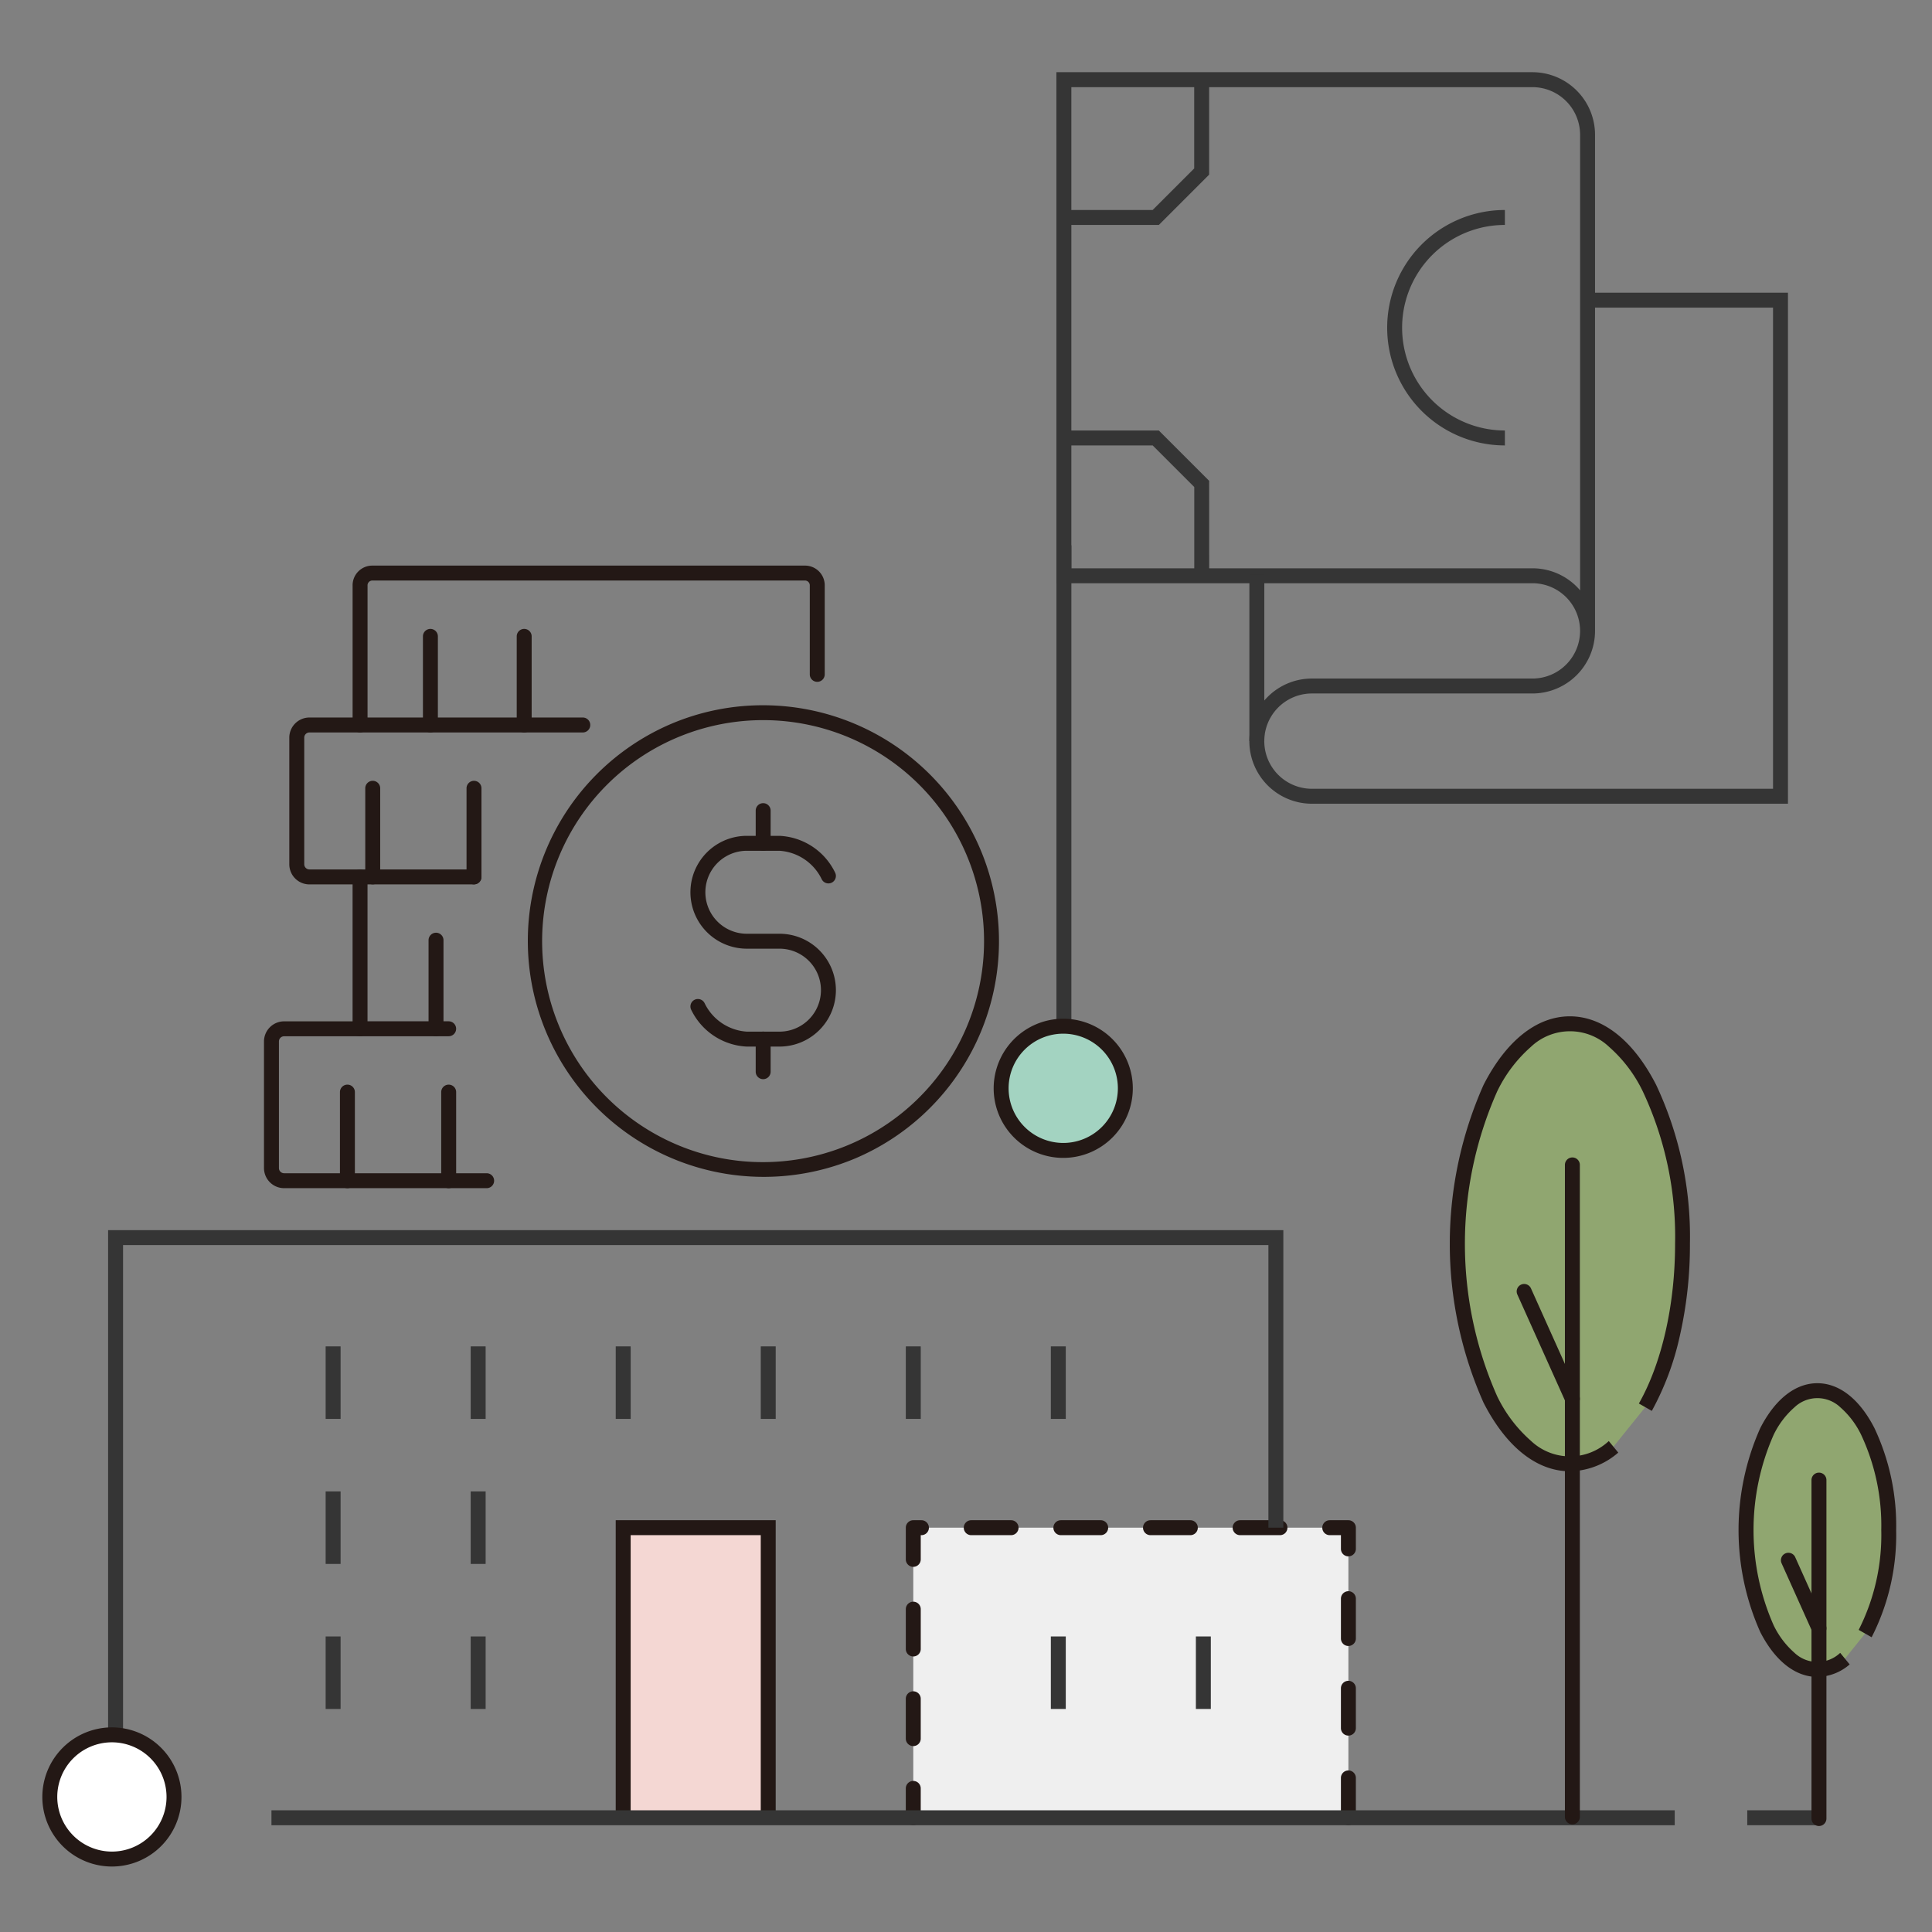
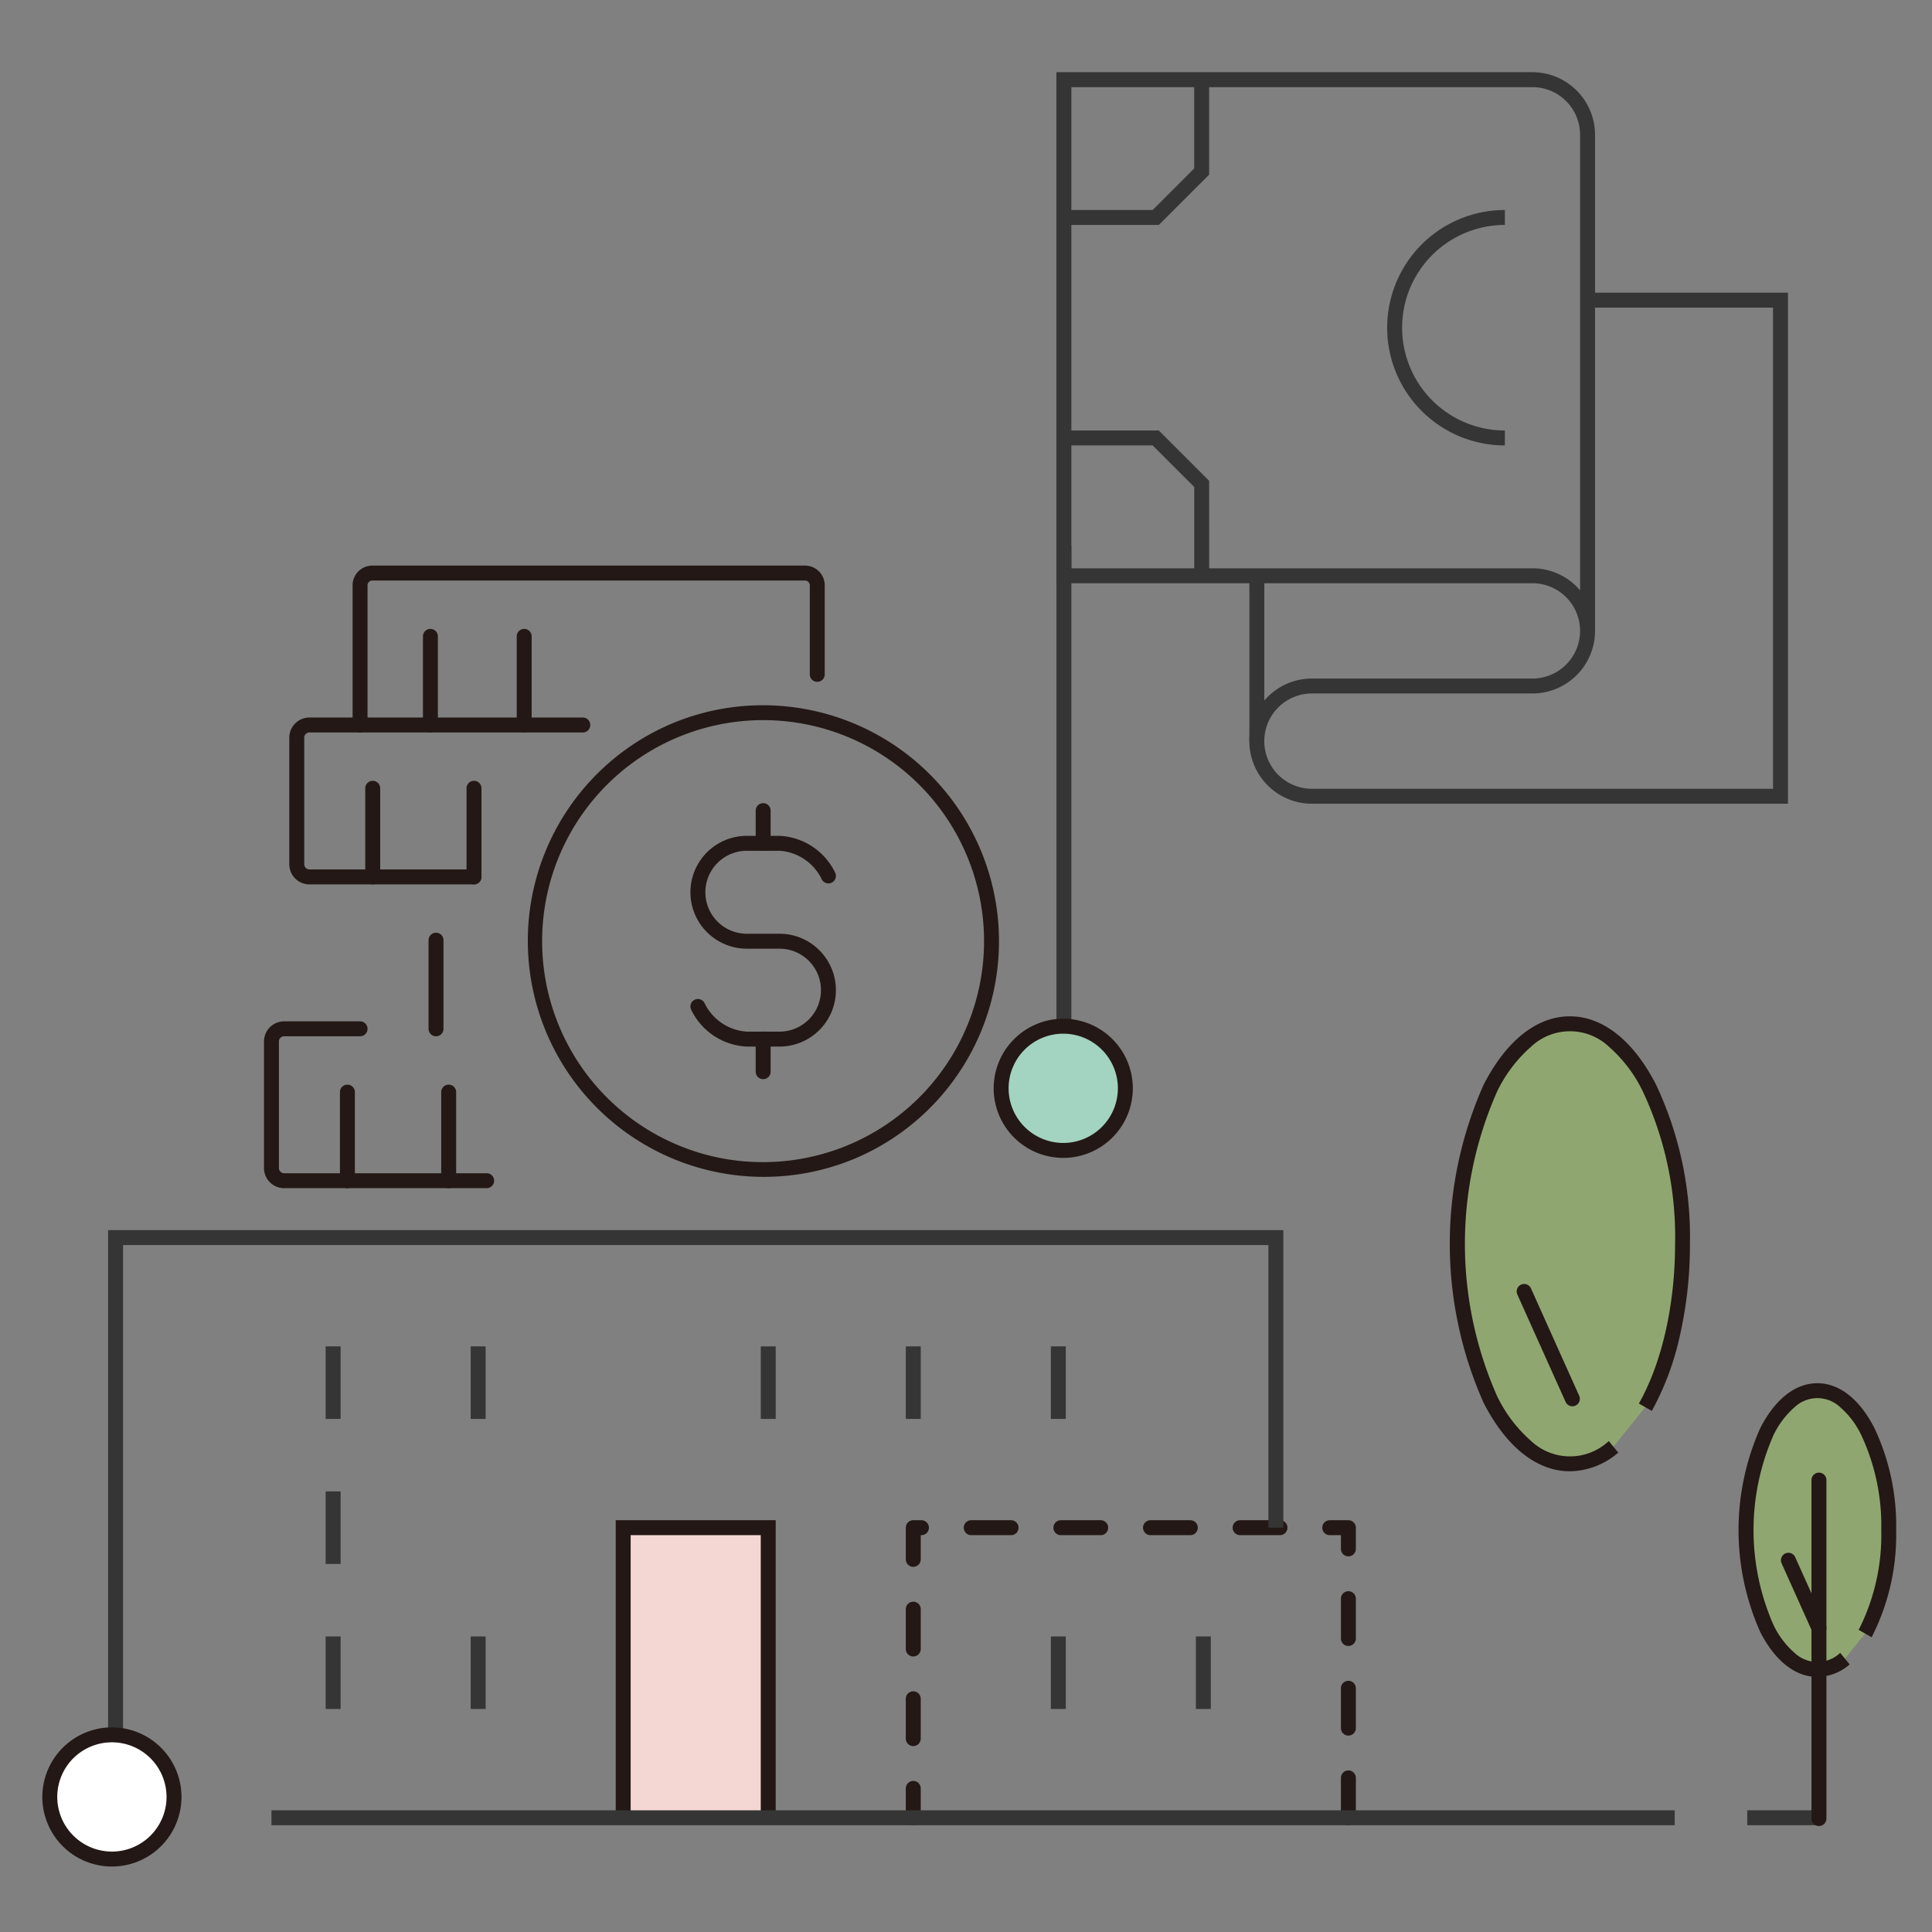
<svg xmlns="http://www.w3.org/2000/svg" width="194" height="194" viewBox="0 0 194 194">
  <rect x="0" y="0" width="194" height="194" fill="#808080" stroke="none" />
  <g id="Group_1499" data-name="Group 1499" transform="translate(-925 -519)">
    <g id="Group_1497" data-name="Group 1497" transform="translate(-3 -3)">
      <g id="Group_1489" data-name="Group 1489" transform="translate(933 530)">
-         <path id="Path_10316" data-name="Path 10316" d="M324.806,458.9V429.767H281.115V458.9" transform="translate(-194.409 -284.367)" fill="#efefef" />
        <path id="Path_10316_-_Outline" data-name="Path 10316 - Outline" d="M324.806,459.645a.75.75,0,0,1-.75-.75v-4a.75.75,0,0,1,1.5,0v4A.75.75,0,0,1,324.806,459.645Zm-43.692,0a.75.75,0,0,1-.75-.75v-2.947a.75.75,0,0,1,1.5,0V458.9A.75.75,0,0,1,281.115,459.645Zm0-7.947a.75.75,0,0,1-.75-.75v-4a.75.75,0,0,1,1.5,0v4A.75.75,0,0,1,281.115,451.7Zm43.692-1.053a.75.75,0,0,1-.75-.75v-4a.75.75,0,0,1,1.5,0v4A.75.75,0,0,1,324.806,450.645ZM281.115,442.7a.75.75,0,0,1-.75-.75v-4a.75.75,0,0,1,1.5,0v4A.75.75,0,0,1,281.115,442.7Zm43.692-1.053a.75.75,0,0,1-.75-.75v-4a.75.75,0,0,1,1.5,0v4A.75.75,0,0,1,324.806,441.645ZM281.115,433.7a.75.75,0,0,1-.75-.75v-3.181a.75.75,0,0,1,.75-.75h.819a.75.75,0,0,1,0,1.5h-.069v2.431A.75.75,0,0,1,281.115,433.7Zm43.692-1.053a.75.75,0,0,1-.75-.75v-1.378h-1.122a.75.75,0,0,1,0-1.5h1.872a.75.75,0,0,1,.75.75V431.9A.75.75,0,0,1,324.806,432.645Zm-6.872-2.128h-4a.75.75,0,0,1,0-1.5h4a.75.75,0,0,1,0,1.5Zm-9,0h-4a.75.75,0,0,1,0-1.5h4a.75.75,0,0,1,0,1.5Zm-9,0h-4a.75.75,0,0,1,0-1.5h4a.75.75,0,0,1,0,1.5Zm-9,0h-4a.75.75,0,0,1,0-1.5h4a.75.75,0,0,1,0,1.5Z" transform="translate(-194.409 -284.367)" fill="#231815" />
        <path id="Path_10317" data-name="Path 10317" d="M212.461,458.9V429.767h14.564V458.9" transform="translate(-154.884 -284.367)" fill="#f4d7d3" />
        <path id="Path_10317_-_Outline" data-name="Path 10317 - Outline" d="M227.775,458.9h-1.5V430.517H213.211V458.9h-1.5V429.017h16.064Z" transform="translate(-154.884 -284.367)" fill="#231815" />
        <g id="Group_1475" data-name="Group 1475" transform="translate(101.269 156.323)">
          <path id="Line_6886" data-name="Line 6886" d="M.75,7.282H-.75V0H.75Z" fill="#353535" />
        </g>
        <g id="Group_1476" data-name="Group 1476" transform="translate(115.833 156.323)">
          <path id="Line_6887" data-name="Line 6887" d="M.75,7.282H-.75V0H.75Z" fill="#353535" />
        </g>
        <path id="Line_6888" data-name="Line 6888" d="M140.908.75H0V-.75H140.908Z" transform="translate(22.258 174.53)" fill="#353535" />
-         <path id="Line_6889" data-name="Line 6889" d="M.75,7.282H-.75V0H.75Z" transform="translate(57.578 127.196)" fill="#353535" />
        <path id="Line_6890" data-name="Line 6890" d="M.75,7.282H-.75V0H.75Z" transform="translate(72.142 127.196)" fill="#353535" />
        <path id="Line_6891" data-name="Line 6891" d="M.75,7.282H-.75V0H.75Z" transform="translate(28.45 127.196)" fill="#353535" />
        <path id="Line_6892" data-name="Line 6892" d="M.75,7.282H-.75V0H.75Z" transform="translate(43.014 127.196)" fill="#353535" />
        <path id="Line_6893" data-name="Line 6893" d="M.75,7.282H-.75V0H.75Z" transform="translate(86.706 127.196)" fill="#353535" />
        <path id="Line_6894" data-name="Line 6894" d="M.75,7.282H-.75V0H.75Z" transform="translate(101.269 127.196)" fill="#353535" />
        <path id="Path_10318" data-name="Path 10318" d="M93.069,415.754h-1.5V360.364H209.58v29.878h-1.5V361.864H93.069Z" transform="translate(-85.714 -244.842)" fill="#353535" />
        <path id="Line_6895" data-name="Line 6895" d="M.75,7.282H-.75V0H.75Z" transform="translate(28.45 141.759)" fill="#353535" />
-         <path id="Line_6896" data-name="Line 6896" d="M.75,7.282H-.75V0H.75Z" transform="translate(43.014 141.759)" fill="#353535" />
        <path id="Line_6897" data-name="Line 6897" d="M.75,7.282H-.75V0H.75Z" transform="translate(28.45 156.323)" fill="#353535" />
        <path id="Line_6898" data-name="Line 6898" d="M.75,7.282H-.75V0H.75Z" transform="translate(43.014 156.323)" fill="#353535" />
        <path id="Line_6899" data-name="Line 6899" d="M7.282.75H0V-.75H7.282Z" transform="translate(170.448 174.528)" fill="#353535" />
        <g id="Group_1477" data-name="Group 1477" transform="translate(101.832 0)">
          <path id="Path_10319" data-name="Path 10319" d="M389.472,159.769h-47.8a6.285,6.285,0,1,1,0-12.57h22.14a4.785,4.785,0,1,0,0-9.57h-47.8V86.314h47.8A6.292,6.292,0,0,1,370.1,92.6v15.855h19.372Zm-47.8-11.07a4.785,4.785,0,1,0,0,9.57h46.3V109.954H370.1v32.46a6.292,6.292,0,0,1-6.285,6.285Zm-24.158-12.57h46.3a6.273,6.273,0,0,1,4.785,2.214V92.6a4.791,4.791,0,0,0-4.785-4.785h-46.3Z" transform="translate(-316.767 -87.064)" fill="#353535" />
          <path id="Path_10320" data-name="Path 10320" d="M326.3,101.651h-9.536v-1.5h8.914l4.173-4.173V87.064h1.5V96.6Z" transform="translate(-316.768 -87.064)" fill="#353535" />
          <path id="Path_10321" data-name="Path 10321" d="M331.356,185.7h-1.5v-8.914l-4.173-4.173h-8.914v-1.5H326.3l5.052,5.052Z" transform="translate(-316.768 -135.884)" fill="#353535" />
          <path id="Line_6900" data-name="Line 6900" d="M.75,16.736H-.75V0H.75Z" transform="translate(19.373 49.684)" fill="#353535" />
          <path id="Line_6901" data-name="Line 6901" d="M.75,52.626H-.75V0H.75Z" transform="translate(0 46.754)" fill="#353535" />
          <path id="Path_10322" data-name="Path 10322" d="M406.112,142.568a11.82,11.82,0,0,1,0-23.64v1.5a10.32,10.32,0,1,0,0,20.64Z" transform="translate(-361.832 -105.841)" fill="#353535" />
        </g>
        <g id="dollar_coins" data-name="dollar coins" transform="translate(22.258 49.545)">
          <g id="Group_1479" data-name="Group 1479" transform="translate(26.437 14.023)">
            <path id="Ellipse_42" data-name="Ellipse 42" d="M22.938-.75a23.694,23.694,0,0,1,9.221,45.514A23.694,23.694,0,0,1,13.717,1.112,23.54,23.54,0,0,1,22.938-.75Zm0,45.876A22.194,22.194,0,0,0,31.574,2.493,22.194,22.194,0,0,0,14.3,43.383,22.048,22.048,0,0,0,22.938,45.126Z" fill="#231815" />
            <g id="Group_1478" data-name="Group 1478" transform="translate(16.384 9.831)">
              <path id="Path_10323" data-name="Path 10323" d="M238.333,288.2h-3.277a6.538,6.538,0,0,1-5.586-3.692.75.75,0,0,1,1.342-.671,5.07,5.07,0,0,0,4.244,2.862h3.277a4.165,4.165,0,1,0,0-8.33h-3.277a5.665,5.665,0,0,1,0-11.331h3.277a6.538,6.538,0,0,1,5.586,3.692.75.75,0,0,1-1.342.671,5.07,5.07,0,0,0-4.244-2.863h-3.277a4.165,4.165,0,0,0,0,8.331h3.277a5.665,5.665,0,1,1,0,11.33Z" transform="translate(-230.141 -264.507)" fill="#231815" />
              <path id="Line_6902" data-name="Line 6902" d="M0,4.027a.75.75,0,0,1-.75-.75V0A.75.75,0,0,1,0-.75.75.75,0,0,1,.75,0V3.277A.75.75,0,0,1,0,4.027Z" transform="translate(6.554)" fill="#231815" />
              <path id="Line_6903" data-name="Line 6903" d="M0,4.027a.75.75,0,0,1-.75-.75V0A.75.75,0,0,1,0-.75.75.75,0,0,1,.75,0V3.277A.75.75,0,0,1,0,4.027Z" transform="translate(6.554 22.938)" fill="#231815" />
            </g>
          </g>
          <g id="Group_1484" data-name="Group 1484" transform="translate(0)">
            <g id="Group_1480" data-name="Group 1480" transform="translate(8.898)">
              <path id="Path_10324" data-name="Path 10324" d="M172.552,219.843H150.187a.75.75,0,0,1-.75-.75V205.11a1.978,1.978,0,0,1,1.927-2.021h43.554a1.978,1.978,0,0,1,1.927,2.021v8.9a.75.75,0,1,1-1.5,0v-8.9a.488.488,0,0,0-.427-.521H151.364a.488.488,0,0,0-.427.521v13.233h21.615a.75.75,0,0,1,0,1.5Z" transform="translate(-150.187 -203.839)" fill="#231815" />
              <path id="Line_6904" data-name="Line 6904" d="M0,9.648A.75.75,0,0,1-.75,8.9V0A.75.75,0,0,1,0-.75.75.75,0,0,1,.75,0V8.9A.75.75,0,0,1,0,9.648Z" transform="translate(7.063 6.356)" fill="#231815" />
              <path id="Line_6905" data-name="Line 6905" d="M0,9.648A.75.75,0,0,1-.75,8.9V0A.75.75,0,0,1,0-.75.75.75,0,0,1,.75,0V8.9A.75.75,0,0,1,0,9.648Z" transform="translate(16.48 6.356)" fill="#231815" />
            </g>
            <g id="Group_1481" data-name="Group 1481" transform="translate(2.542 15.254)">
              <path id="Path_10325" data-name="Path 10325" d="M153,255.8H136.477a2.023,2.023,0,0,1-2.021-2.021V241.063a2.023,2.023,0,0,1,2.021-2.021h5.085a.75.75,0,0,1,0,1.5h-5.085a.522.522,0,0,0-.521.521v12.712a.522.522,0,0,0,.521.521H153a.75.75,0,0,1,0,1.5Z" transform="translate(-135.206 -239.792)" fill="#231815" />
              <path id="Line_6906" data-name="Line 6906" d="M0,9.648A.75.75,0,0,1-.75,8.9V0A.75.75,0,0,1,0-.75.75.75,0,0,1,.75,0V8.9A.75.75,0,0,1,0,9.648Z" transform="translate(7.627 6.356)" fill="#231815" />
              <path id="Line_6907" data-name="Line 6907" d="M0,9.648A.75.75,0,0,1-.75,8.9V0A.75.75,0,0,1,0-.75.75.75,0,0,1,.75,0V8.9A.75.75,0,0,1,0,9.648Z" transform="translate(17.796 6.356)" fill="#231815" />
            </g>
            <g id="Group_1482" data-name="Group 1482" transform="translate(8.898 30.508)">
-               <path id="Path_10326" data-name="Path 10326" d="M159.085,291.749h-8.9a.75.75,0,0,1-.75-.75V275.745a.75.75,0,0,1,1.5,0v14.5h8.148a.75.75,0,1,1,0,1.5Z" transform="translate(-150.187 -275.745)" fill="#231815" />
              <path id="Line_6908" data-name="Line 6908" d="M0,9.648A.75.75,0,0,1-.75,8.9V0A.75.75,0,0,1,0-.75.75.75,0,0,1,.75,0V8.9A.75.75,0,0,1,0,9.648Z" transform="translate(7.627 6.356)" fill="#231815" />
            </g>
            <g id="Group_1483" data-name="Group 1483" transform="translate(0 45.762)">
              <path id="Path_10327" data-name="Path 10327" d="M150.824,327.7H130.485a2.023,2.023,0,0,1-2.021-2.021V312.969a2.023,2.023,0,0,1,2.021-2.021h7.627a.75.75,0,0,1,0,1.5h-7.627a.522.522,0,0,0-.521.521V325.68a.522.522,0,0,0,.521.521h20.338a.75.75,0,0,1,0,1.5Z" transform="translate(-129.214 -311.698)" fill="#231815" />
              <path id="Line_6909" data-name="Line 6909" d="M0,9.648A.75.75,0,0,1-.75,8.9V0A.75.75,0,0,1,0-.75.75.75,0,0,1,.75,0V8.9A.75.75,0,0,1,0,9.648Z" transform="translate(7.627 6.356)" fill="#231815" />
              <path id="Line_6910" data-name="Line 6910" d="M0,9.648A.75.75,0,0,1-.75,8.9V0A.75.75,0,0,1,0-.75.75.75,0,0,1,.75,0V8.9A.75.75,0,0,1,0,9.648Z" transform="translate(17.796 6.356)" fill="#231815" />
            </g>
          </g>
        </g>
        <circle id="Ellipse_43" data-name="Ellipse 43" cx="6.236" cy="6.236" r="6.236" transform="translate(0 166.203)" fill="#fff" />
        <path id="Ellipse_43_-_Outline" data-name="Ellipse 43 - Outline" d="M6.236-.75A6.986,6.986,0,1,1-.75,6.236,6.994,6.994,0,0,1,6.236-.75Zm0,12.472A5.486,5.486,0,1,0,.75,6.236,5.492,5.492,0,0,0,6.236,11.722Z" transform="translate(0 166.203)" fill="#231815" />
        <circle id="Ellipse_44" data-name="Ellipse 44" cx="6.236" cy="6.236" r="6.236" transform="translate(95.528 95.046)" fill="#a3d3c1" />
        <path id="Ellipse_44_-_Outline" data-name="Ellipse 44 - Outline" d="M6.236-.75A6.986,6.986,0,1,1-.75,6.236,6.994,6.994,0,0,1,6.236-.75Zm0,12.472A5.486,5.486,0,1,0,.75,6.236,5.492,5.492,0,0,0,6.236,11.722Z" transform="translate(95.528 95.046)" fill="#231815" />
        <g id="Group_1486" data-name="Group 1486" transform="translate(141.329 94.803)">
          <path id="Path_10328" data-name="Path 10328" d="M425.539,352.983a6.87,6.87,0,0,1-4.371,1.712c-6.245,0-11.307-9.891-11.307-22.092s5.062-22.092,11.307-22.092,11.307,9.891,11.307,22.092c0,6.51-1.441,12.362-3.734,16.405" transform="translate(-409.861 -310.51)" fill="#90a670" />
          <path id="Path_10328_-_Outline" data-name="Path 10328 - Outline" d="M421.168,355.444c-3.316,0-6.393-2.443-8.663-6.879a39.237,39.237,0,0,1,0-31.926c2.27-4.436,5.347-6.879,8.663-6.879s6.392,2.443,8.663,6.879a35.825,35.825,0,0,1,3.394,15.963,41.134,41.134,0,0,1-1.027,9.3,28.051,28.051,0,0,1-2.8,7.478l-1.3-.74c2.311-4.075,3.636-9.92,3.636-16.035a34.314,34.314,0,0,0-3.229-15.28,14.083,14.083,0,0,0-3.4-4.5,5.7,5.7,0,0,0-7.847,0,14.083,14.083,0,0,0-3.4,4.5,37.764,37.764,0,0,0,0,30.56,14.082,14.082,0,0,0,3.4,4.5,5.7,5.7,0,0,0,7.819.023l.951,1.16A7.57,7.57,0,0,1,421.168,355.444Z" transform="translate(-409.861 -310.51)" fill="#231815" />
          <g id="Group_1485" data-name="Group 1485" transform="translate(6.717 14.171)">
-             <path id="Line_6911" data-name="Line 6911" d="M0,66.215a.75.75,0,0,1-.75-.75V0A.75.75,0,0,1,0-.75.75.75,0,0,1,.75,0V65.465A.75.75,0,0,1,0,66.215Z" transform="translate(4.843)" fill="#231815" />
            <path id="Line_6912" data-name="Line 6912" d="M4.844,11.531a.75.75,0,0,1-.685-.443L-.684.307A.75.75,0,0,1-.307-.684a.75.75,0,0,1,.991.377L5.527,10.473a.75.75,0,0,1-.684,1.058Z" transform="translate(0 12.705)" fill="#231815" />
          </g>
        </g>
        <g id="Group_1488" data-name="Group 1488" transform="translate(170.325 131.645)">
          <path id="Path_10329" data-name="Path 10329" d="M488.135,424.255a4.352,4.352,0,0,1-2.769,1.084c-3.956,0-7.163-6.266-7.163-14s3.207-14,7.163-14,7.163,6.266,7.163,14a21.661,21.661,0,0,1-2.366,10.393" transform="translate(-478.202 -397.347)" fill="#90a670" />
          <path id="Path_10329_-_Outline" data-name="Path 10329 - Outline" d="M485.365,426.089c-2.209,0-4.245-1.6-5.733-4.508a25.128,25.128,0,0,1,0-20.477c1.488-2.907,3.524-4.508,5.733-4.508s4.245,1.6,5.733,4.508a22.974,22.974,0,0,1,2.18,10.238,22.58,22.58,0,0,1-2.463,10.763l-1.3-.74a21.057,21.057,0,0,0,2.268-10.024,21.462,21.462,0,0,0-2.016-9.555,8.653,8.653,0,0,0-2.087-2.763,3.341,3.341,0,0,0-4.621,0,8.652,8.652,0,0,0-2.087,2.763,23.654,23.654,0,0,0,0,19.11,8.652,8.652,0,0,0,2.087,2.763,3.338,3.338,0,0,0,4.6.014l.951,1.16A5.063,5.063,0,0,1,485.365,426.089Z" transform="translate(-478.202 -397.347)" fill="#231815" />
          <g id="Group_1487" data-name="Group 1487" transform="translate(4.256 8.977)">
            <path id="Line_6913" data-name="Line 6913" d="M0,34.736a.75.75,0,0,1-.75-.75V0A.75.75,0,0,1,0-.75.75.75,0,0,1,.75,0V33.986A.75.75,0,0,1,0,34.736Z" transform="translate(3.068)" fill="#231815" />
            <path id="Line_6914" data-name="Line 6914" d="M3.069,7.58a.75.75,0,0,1-.685-.443L-.684.307A.75.75,0,0,1-.307-.684a.75.75,0,0,1,.991.377l3.068,6.83A.75.75,0,0,1,3.069,7.58Z" transform="translate(0 8.049)" fill="#231815" />
          </g>
        </g>
      </g>
    </g>
    <rect id="Rectangle_801" data-name="Rectangle 801" width="194" height="194" transform="translate(925 519)" fill="none" />
  </g>
</svg>